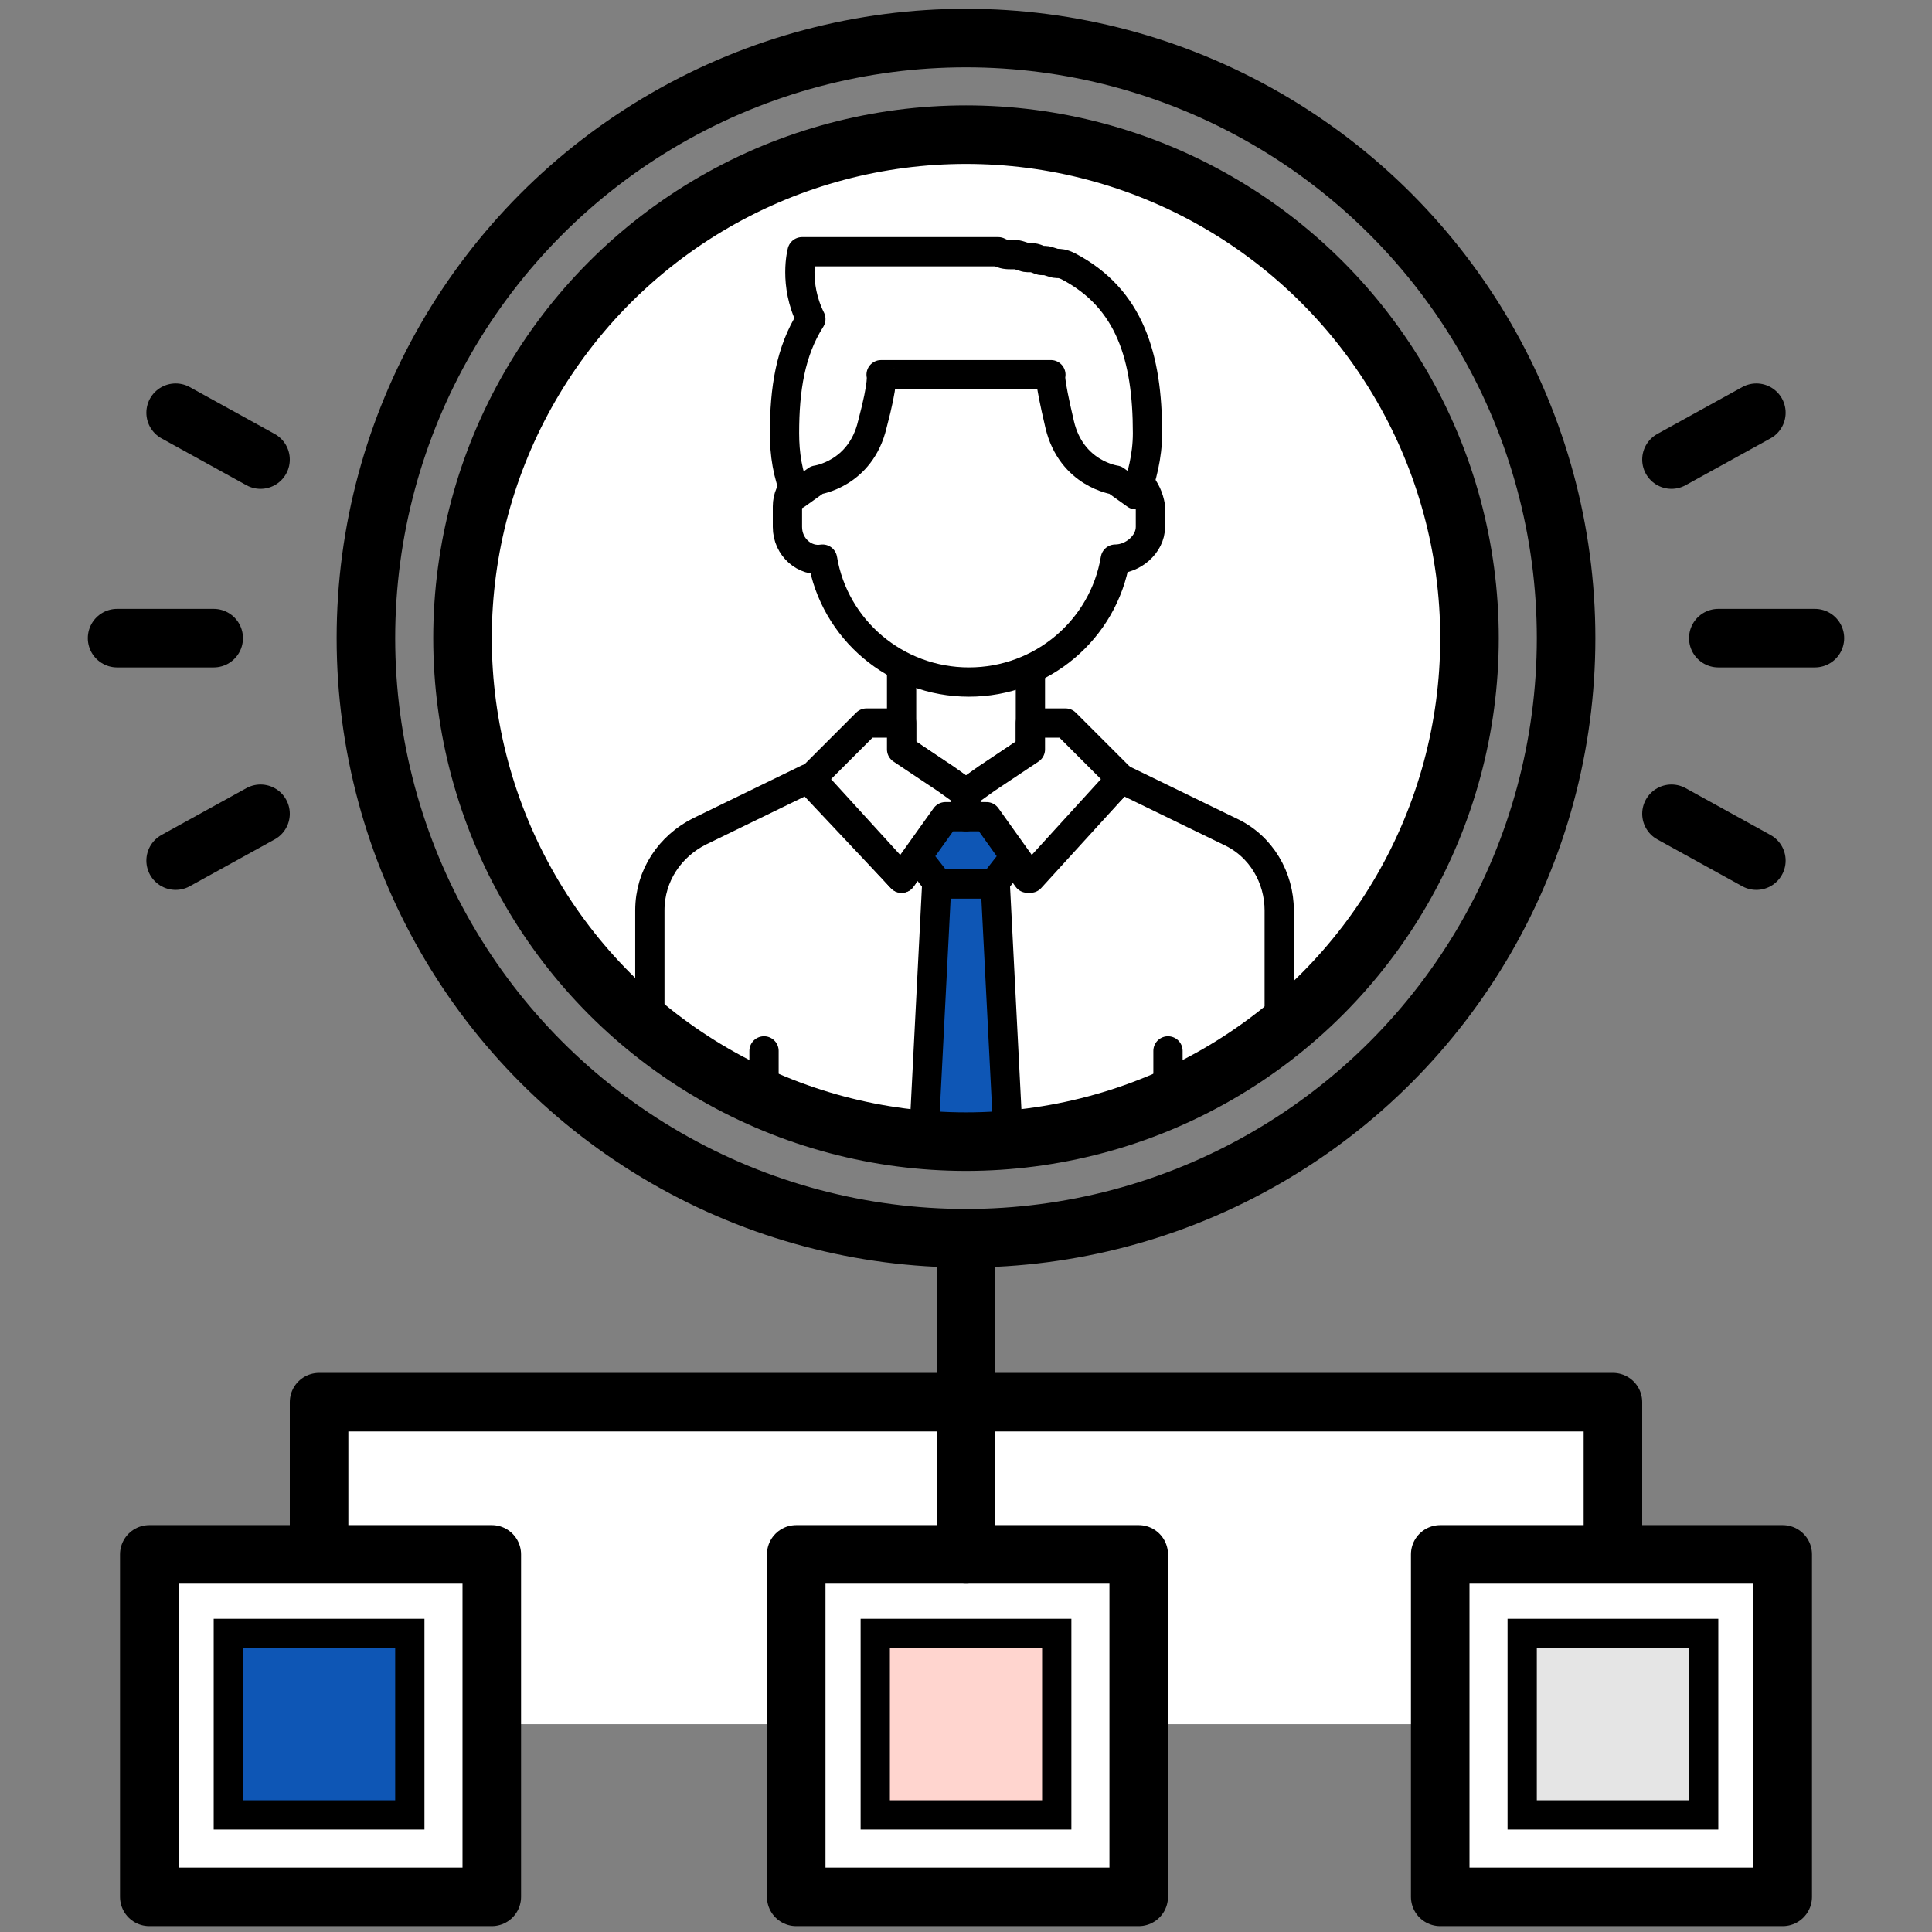
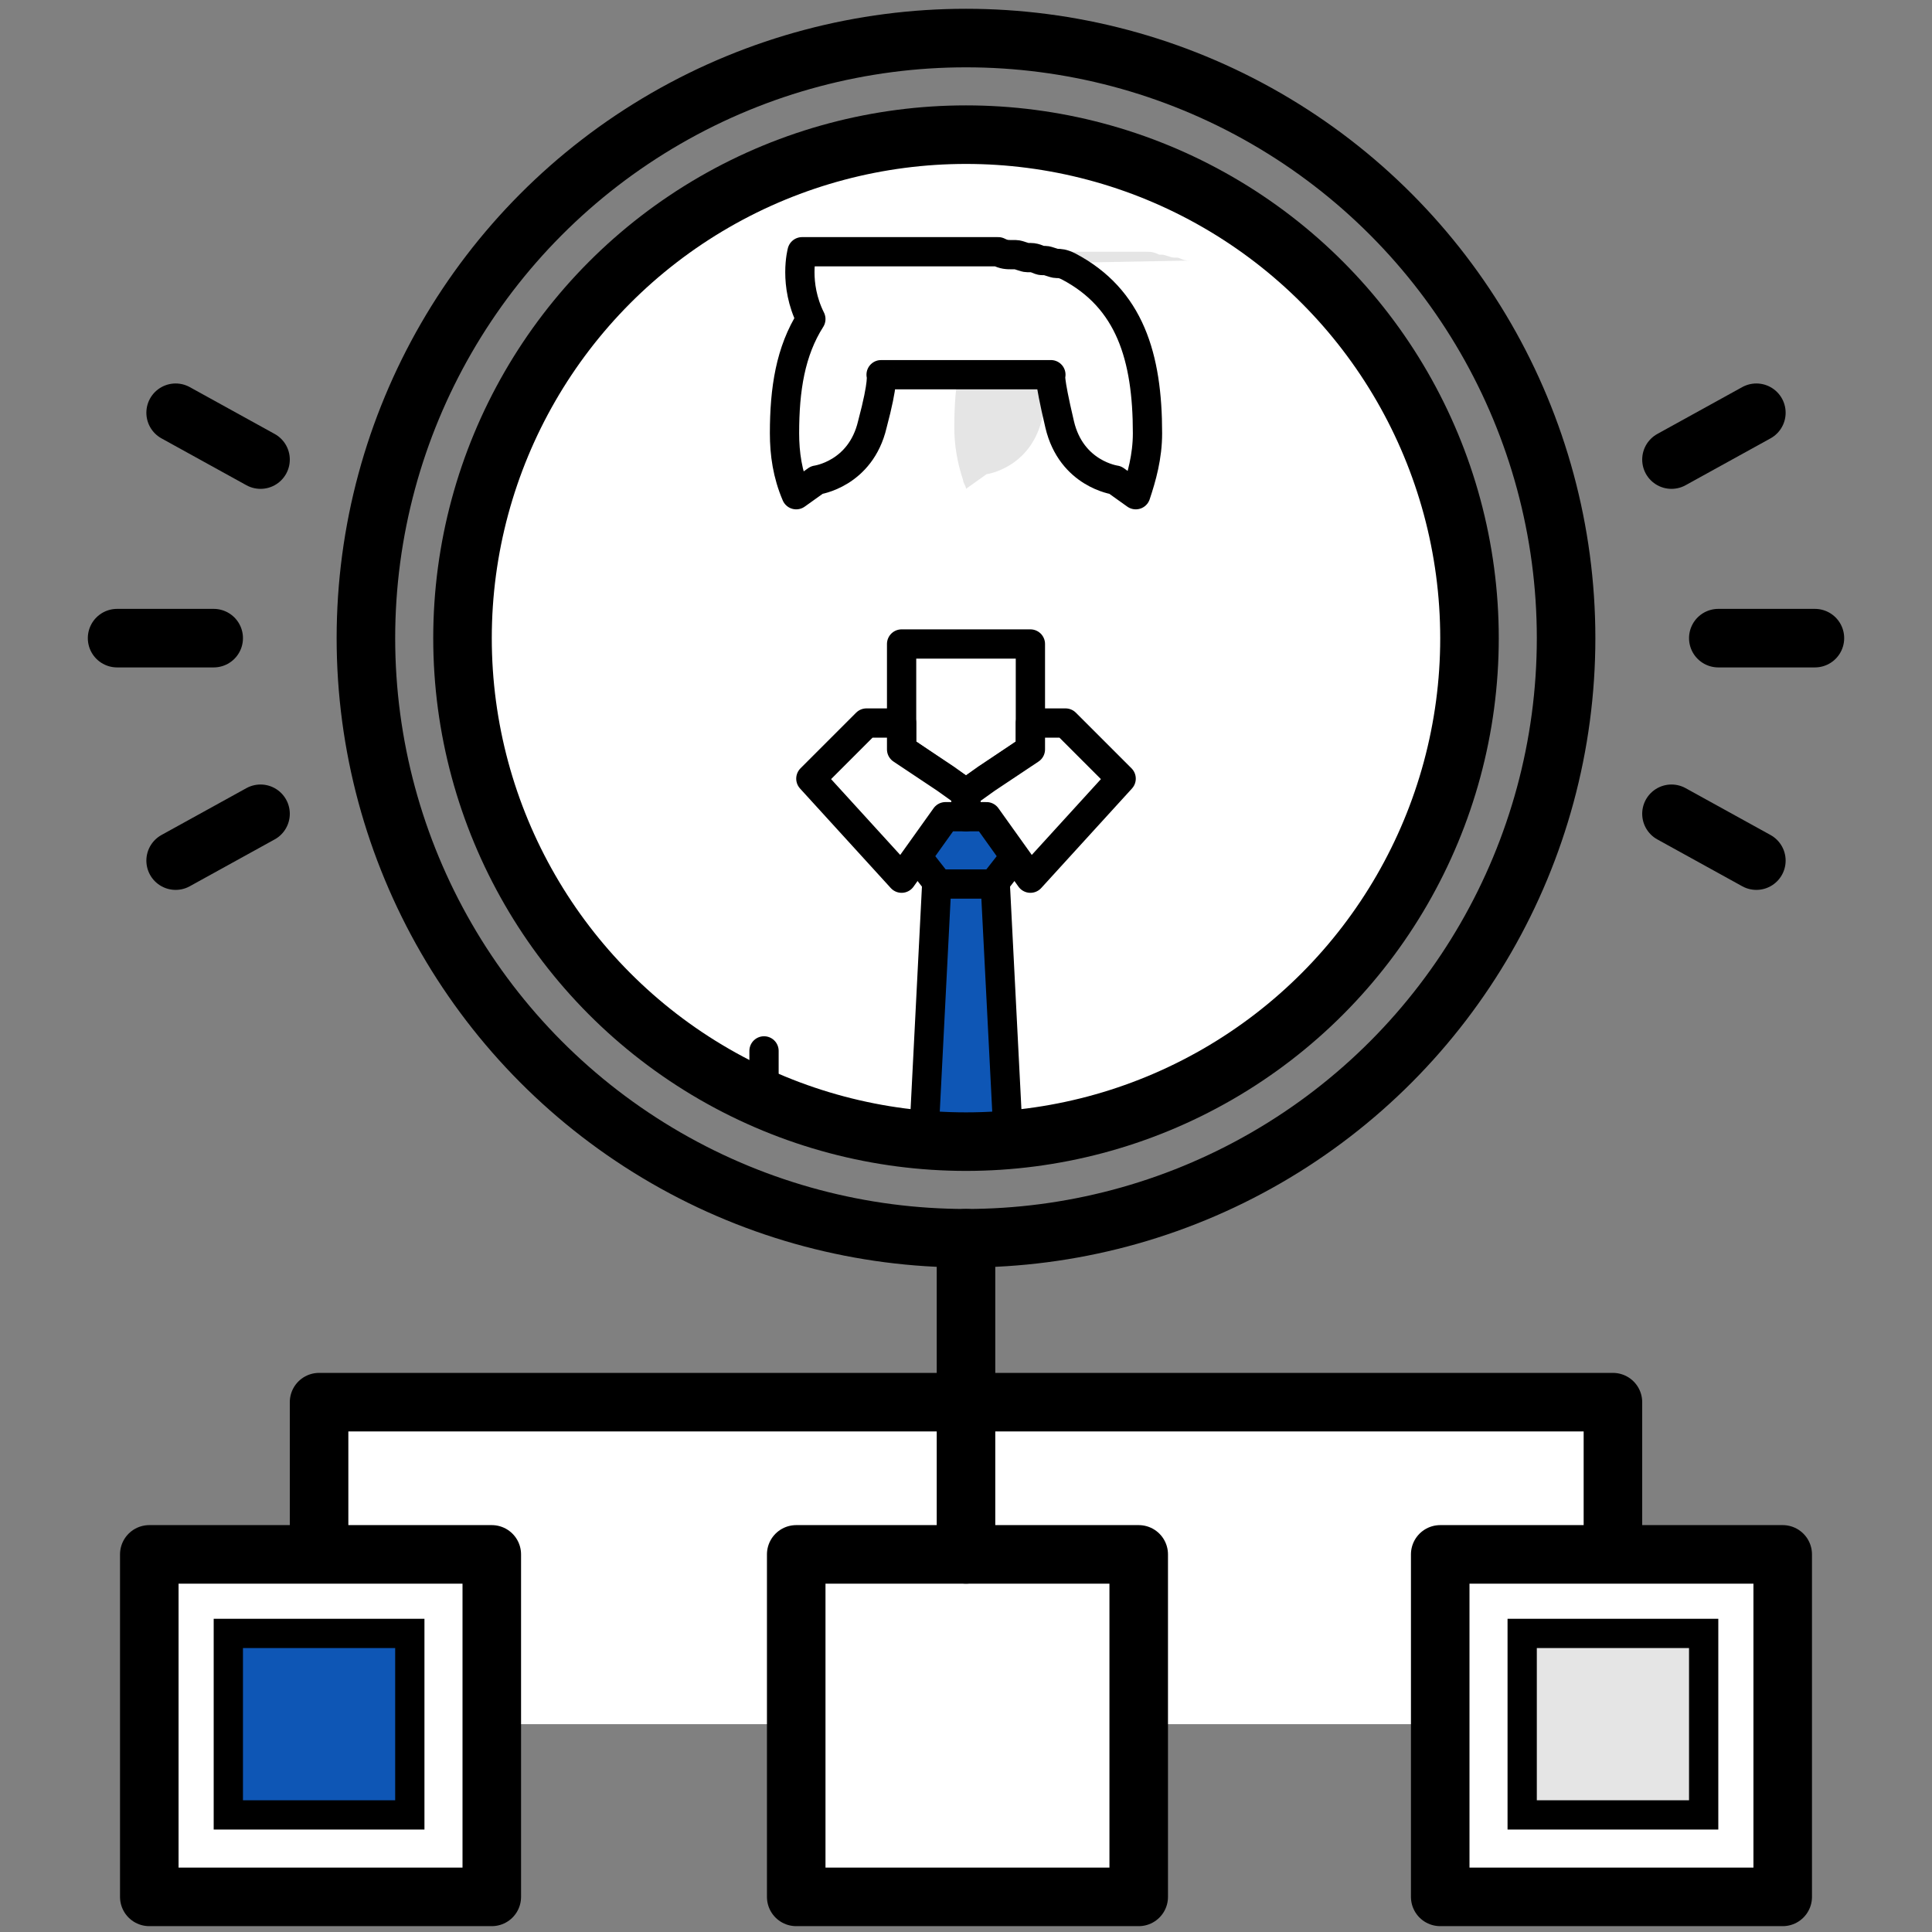
<svg xmlns="http://www.w3.org/2000/svg" xmlns:xlink="http://www.w3.org/1999/xlink" version="1.1" id="Layer_1" x="0px" y="0px" viewBox="0 0 66 66" style="enable-background:new 0 0 66 66;" xml:space="preserve">
  <rect x="0" y="0" width="66" height="66" fill="#808080" stroke="none" />
  <style type="text/css">
	.st0{fill:#FFFFFF;stroke:#000000;stroke-width:2;stroke-linecap:round;stroke-linejoin:round;stroke-miterlimit:10;}
	.st1{fill:none;stroke:#000000;stroke-width:2;stroke-linecap:round;stroke-linejoin:round;stroke-miterlimit:10;}
	
		.st2{clip-path:url(#SVGID_00000017507922173604707310000012630997311087736491_);fill:#FFFFFF;stroke:#000000;stroke-miterlimit:10;}
	.st3{clip-path:url(#SVGID_00000178200209325984455330000005841843737158473891_);}
	.st4{fill:#E5E5E5;}
	.st5{fill:#FFFFFF;stroke:#000000;stroke-linecap:round;stroke-linejoin:round;stroke-miterlimit:10;}
	.st6{fill:#0E56B5;stroke:#000000;stroke-linecap:round;stroke-linejoin:round;stroke-miterlimit:10;}
	.st7{fill:none;stroke:#000000;stroke-linecap:round;stroke-linejoin:round;stroke-miterlimit:10;}
	.st8{fill:none;stroke:#000000;stroke-miterlimit:10;}
	.st9{fill:#0E56B5;stroke:#000000;stroke-miterlimit:10;}
	.st10{fill:#FFD5CF;stroke:#000000;stroke-miterlimit:10;}
	.st11{fill:#E5E5E5;stroke:#000000;stroke-miterlimit:10;}
</style>
  <polyline class="st0" points="55.1,58.9 55.1,47.9 10.9,47.9 10.9,58.9 " />
  <circle class="st1" cx="33" cy="21.8" r="20.5" />
  <g>
    <g>
      <g>
        <defs>
          <circle id="SVGID_00000000925233436705736660000003798493485709235639_" cx="33" cy="21.8" r="17.2" />
        </defs>
        <clipPath id="SVGID_00000075864810288839644020000005298501373487917206_">
          <use xlink:href="#SVGID_00000000925233436705736660000003798493485709235639_" style="overflow:visible;" />
        </clipPath>
        <circle style="clip-path:url(#SVGID_00000075864810288839644020000005298501373487917206_);fill:#FFFFFF;stroke:#000000;stroke-miterlimit:10;" cx="33" cy="21.8" r="17.2" />
      </g>
    </g>
    <g>
      <g>
        <defs>
          <circle id="SVGID_00000062873948439003836250000001307863247969355671_" cx="33" cy="21.8" r="17.2" />
        </defs>
        <clipPath id="SVGID_00000130622698439525082660000011124028198710186414_">
          <use xlink:href="#SVGID_00000062873948439003836250000001307863247969355671_" style="overflow:visible;" />
        </clipPath>
        <g style="clip-path:url(#SVGID_00000130622698439525082660000011124028198710186414_);">
-           <path class="st4" d="M38.4,14.8c0,0.5-0.1,0.9-0.2,1.4h-0.1c0,0-1.5-0.2-1.9-1.9s-0.3-1.7-0.3-1.7H30c0,0,0,0,0,0.2      s-0.1,0.6-0.3,1.5c-0.4,1.7-1.9,1.9-1.9,1.9l-0.7,0.5c0-0.1-0.1-0.2-0.1-0.3c-0.2-0.6-0.3-1.2-0.3-1.8c0-1.5,0.2-2.8,0.9-3.9      c-0.4-0.8-0.4-1.7-0.3-2.1h4.8c0.2,0,0.4,0,0.5,0h0.1c0.1,0,0.3,0,0.4,0h0.1c0.2,0,0.3,0,0.5,0.1c0,0,0,0,0.1,0s0.3,0.1,0.4,0.1      h0.1c0.1,0,0.2,0.1,0.4,0.1c0,0,0,0,0.1,0S35.1,9,35.2,9c0,0,0,0,0.1,0s0.2,0.1,0.3,0.1c0,0,0,0,0.1,0      C37.7,10.4,38.4,12.4,38.4,14.8z" />
-           <path class="st5" d="M22.2,37.9v-6.8c0-1.2,0.7-2.2,1.7-2.7l3.7-1.8l3.2,3.4l1.5-2.1h1.3l1.5,2.1l3.2-3.4l3.7,1.8      c1.1,0.5,1.7,1.6,1.7,2.7v6.8" />
+           <path class="st4" d="M38.4,14.8c0,0.5-0.1,0.9-0.2,1.4h-0.1c0,0-1.5-0.2-1.9-1.9s-0.3-1.7-0.3-1.7c0,0,0,0,0,0.2      s-0.1,0.6-0.3,1.5c-0.4,1.7-1.9,1.9-1.9,1.9l-0.7,0.5c0-0.1-0.1-0.2-0.1-0.3c-0.2-0.6-0.3-1.2-0.3-1.8c0-1.5,0.2-2.8,0.9-3.9      c-0.4-0.8-0.4-1.7-0.3-2.1h4.8c0.2,0,0.4,0,0.5,0h0.1c0.1,0,0.3,0,0.4,0h0.1c0.2,0,0.3,0,0.5,0.1c0,0,0,0,0.1,0s0.3,0.1,0.4,0.1      h0.1c0.1,0,0.2,0.1,0.4,0.1c0,0,0,0,0.1,0S35.1,9,35.2,9c0,0,0,0,0.1,0s0.2,0.1,0.3,0.1c0,0,0,0,0.1,0      C37.7,10.4,38.4,12.4,38.4,14.8z" />
          <polygon class="st5" points="35.2,25.6 33,27.1 30.8,25.6 30.8,22 35.2,22     " />
-           <path class="st5" d="M38.2,16.1l0.1-1.5c0.1-2.9-2.2-5.3-5-5.3h-0.4c-2.9,0-5.2,2.4-5,5.3l0.1,1.5c-0.6,0.1-1.1,0.6-1.1,1.2V18      c0,0.7,0.6,1.2,1.2,1.1c0.4,2.4,2.5,4.2,5,4.2l0,0c2.5,0,4.6-1.8,5-4.2c0.6,0,1.2-0.5,1.2-1.1v-0.7      C39.2,16.7,38.8,16.2,38.2,16.1z" />
          <path class="st5" d="M36.5,9.1L36.5,9.1C36.3,9,36.2,9,36.1,9l0,0c-0.1,0-0.3-0.1-0.4-0.1c0,0,0,0-0.1,0s-0.2-0.1-0.4-0.1h-0.1      c-0.1,0-0.3-0.1-0.4-0.1c0,0,0,0-0.1,0c-0.2,0-0.3,0-0.5-0.1H34c-0.1,0-0.3,0-0.4,0h-0.1c-0.2,0-0.4,0-0.5,0h-5.6      c0,0-0.3,1.1,0.3,2.3c-0.7,1.1-0.9,2.4-0.9,3.9c0,0.7,0.1,1.4,0.4,2.1l0.7-0.5c0,0,1.5-0.2,1.9-1.9c0.4-1.5,0.3-1.7,0.3-1.7l0,0      H31h4h0.9c0,0-0.1,0,0.3,1.7c0.4,1.7,1.9,1.9,1.9,1.9l0.7,0.5c0.2-0.6,0.4-1.3,0.4-2.1C39.2,12.2,38.6,10.2,36.5,9.1z" />
          <polygon class="st6" points="32.5,27.1 33.5,27.1 34.8,29.1 33,31.4 31.2,29.1     " />
          <polyline class="st6" points="31.5,40 32,30.2 34,30.2 34.5,40     " />
          <polygon class="st5" points="33,27.1 33,27.9 32.3,27.9 30.8,30 27.7,26.6 29.6,24.7 30.8,24.7 30.8,25.6 32.3,26.6     " />
          <polygon class="st5" points="38.3,26.6 35.2,30 33.7,27.9 33,27.9 33,27.1 33.7,26.6 35.2,25.6 35.2,24.7 36.4,24.7     " />
          <line class="st7" x1="26.1" y1="37.9" x2="26.1" y2="35.9" />
-           <line class="st7" x1="39.9" y1="37.9" x2="39.9" y2="35.9" />
        </g>
      </g>
    </g>
    <g>
      <circle id="SVGID_1_" class="st8" cx="33" cy="21.8" r="17.2" />
    </g>
  </g>
  <circle class="st1" cx="33" cy="21.8" r="17.2" />
  <rect x="49.2" y="53.1" class="st0" width="11.7" height="11.7" />
  <rect x="27.2" y="53.1" class="st0" width="11.7" height="11.7" />
  <rect x="5.1" y="53.1" class="st0" width="11.7" height="11.7" />
  <rect x="7.8" y="55.8" class="st9" width="6.2" height="6.2" />
-   <rect x="29.9" y="55.8" class="st10" width="6.2" height="6.2" />
  <rect x="52" y="55.8" class="st11" width="6.2" height="6.2" />
  <line class="st1" x1="33" y1="42.3" x2="33" y2="53.1" />
  <line class="st1" x1="7.3" y1="21.8" x2="4" y2="21.8" />
  <line class="st1" x1="8.9" y1="27.8" x2="6" y2="29.4" />
  <line class="st1" x1="8.9" y1="15.7" x2="6" y2="14.1" />
  <line class="st1" x1="58.7" y1="21.8" x2="62" y2="21.8" />
  <line class="st1" x1="57.1" y1="27.8" x2="60" y2="29.4" />
  <line class="st1" x1="57.1" y1="15.7" x2="60" y2="14.1" />
</svg>